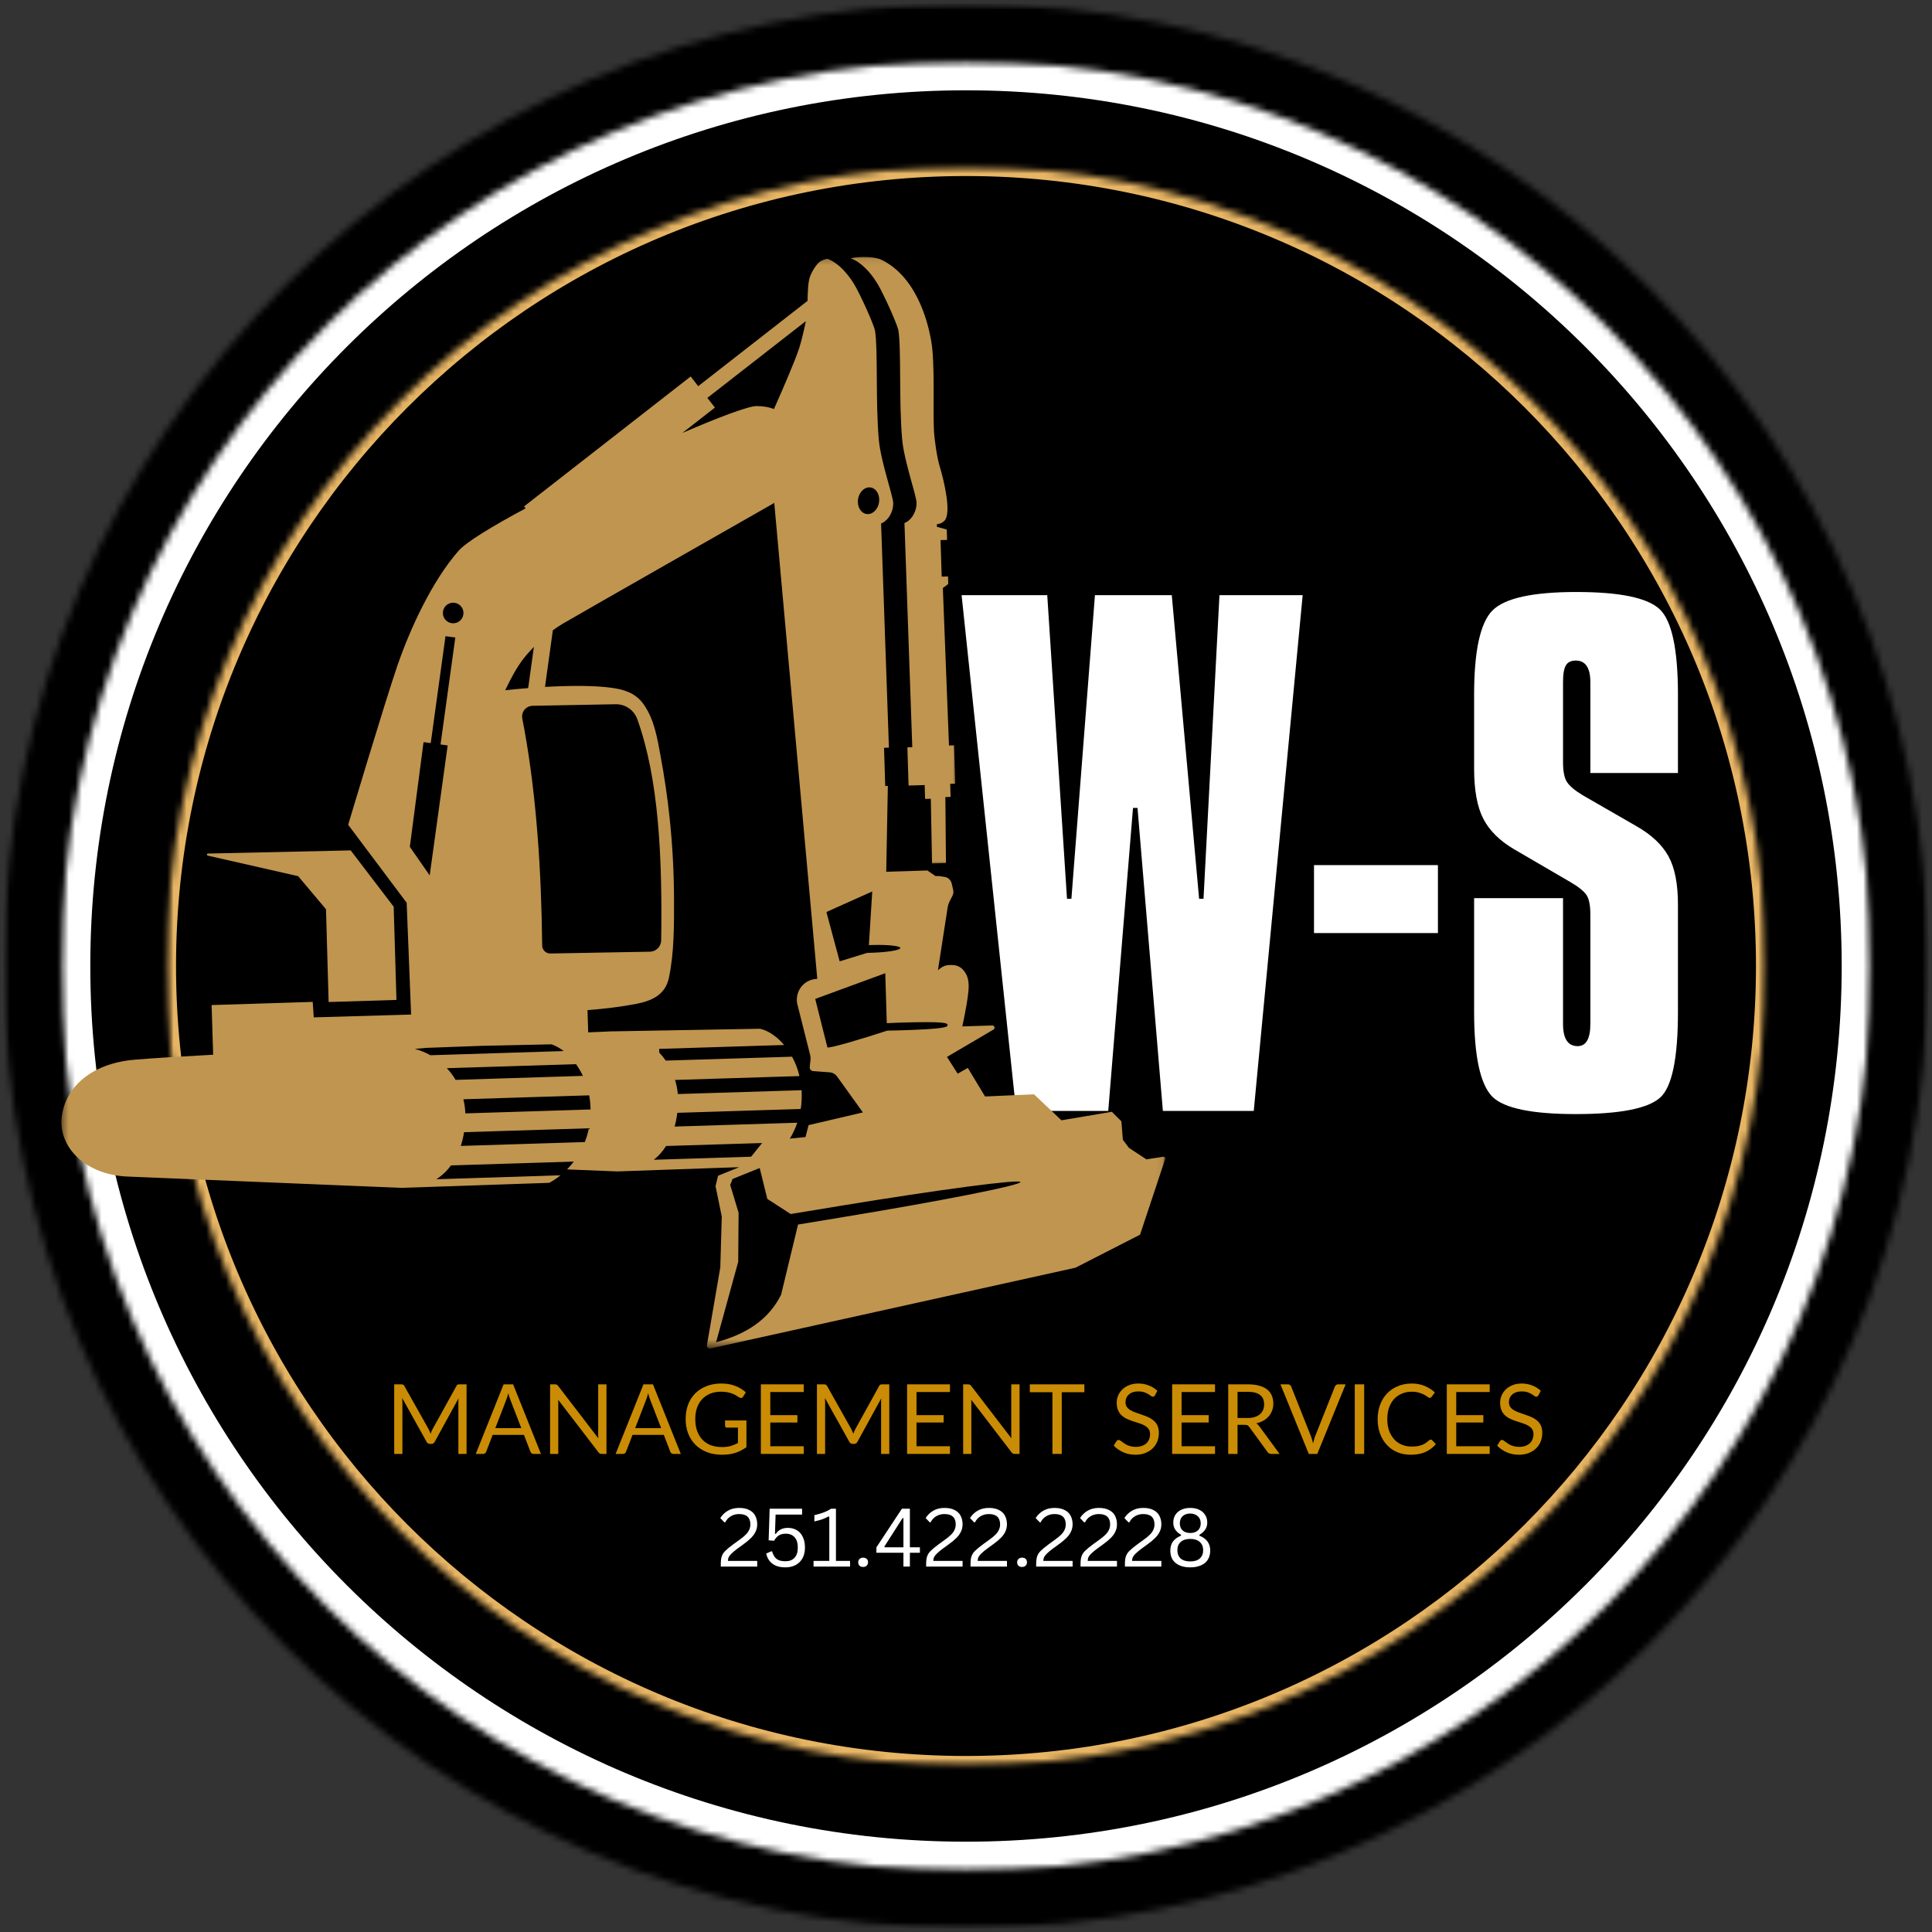
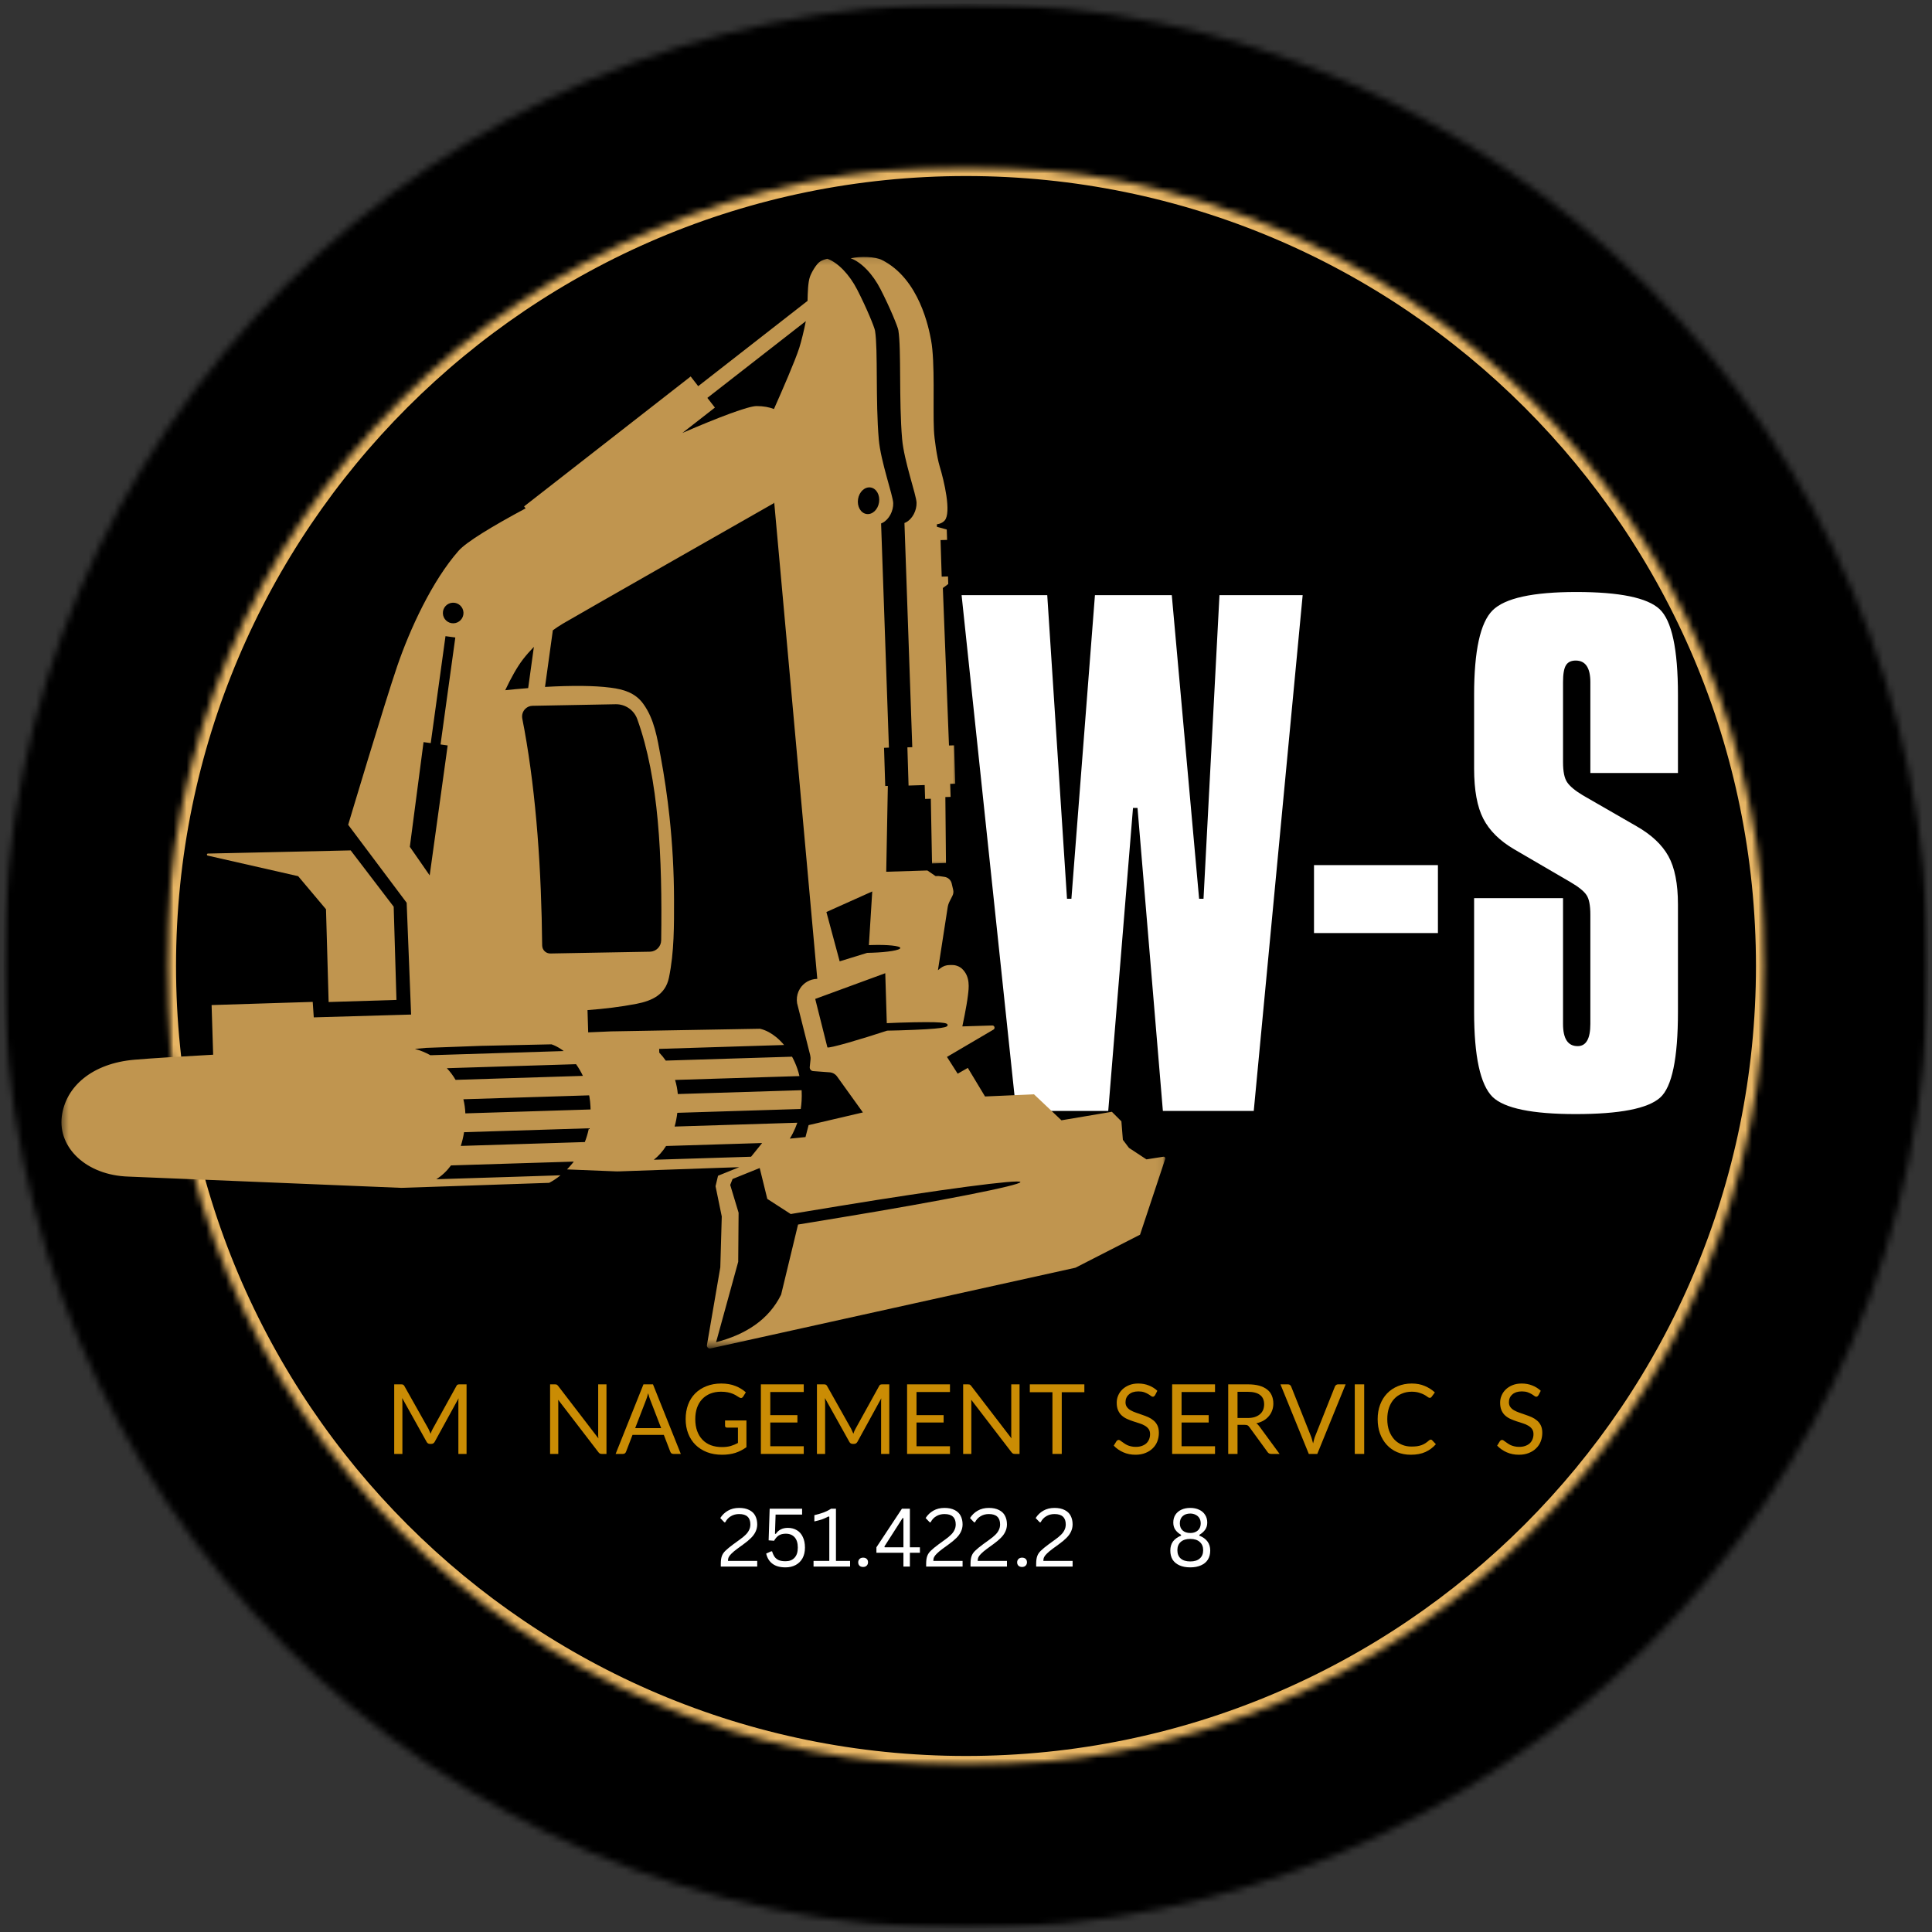
<svg xmlns="http://www.w3.org/2000/svg" xmlns:xlink="http://www.w3.org/1999/xlink" width="295px" height="295px" viewBox="0 0 295 295" version="1.1">
  <rect x="0" y="0" width="295" height="295" fill="#333333" stroke="none" />
  <title>Group 2</title>
  <desc>Created with Sketch.</desc>
  <defs>
    <polygon id="path-1" points="0.539 0.539 294.461 0.539 294.461 294.461 0.539 294.461" />
    <path d="M147.5,0.539 C66.336,0.539 0.539,66.336 0.539,147.5 C0.539,228.664 66.336,294.461 147.5,294.461 C228.664,294.461 294.461,228.664 294.461,147.5 C294.461,66.336 228.664,0.539 147.5,0.539 Z" id="path-3" />
-     <polygon id="path-5" points="0.289 0.289 276.711 0.289 276.711 276.711 0.289 276.711" />
    <path d="M138.5,0.289 C62.168,0.289 0.289,62.168 0.289,138.5 C0.289,214.832 62.168,276.711 138.5,276.711 C214.832,276.711 276.711,214.832 276.711,138.5 C276.711,62.168 214.832,0.289 138.5,0.289 Z" id="path-7" />
    <polygon id="path-9" points="0.379 0.379 244.621 0.379 244.621 244.621 0.379 244.621" />
    <path d="M122.5,0.379 C55.051,0.379 0.379,55.051 0.379,122.5 C0.379,189.945 55.051,244.621 122.5,244.621 C189.945,244.621 244.621,189.945 244.621,122.5 C244.621,55.051 189.945,0.379 122.5,0.379 Z" id="path-11" />
    <polygon id="path-13" points="0 0.086 17 0.086 17 93 0 93" />
    <polygon id="path-15" points="0.379 0.23 168.938 0.23 168.938 166.586 0.379 166.586" />
  </defs>
  <g id="Page-1" stroke="none" stroke-width="1" fill="none" fill-rule="evenodd">
    <g id="Group-2">
      <g id="Clipped">
        <mask id="mask-2" fill="white">
          <use xlink:href="#path-1" />
        </mask>
        <g id="Shape" />
        <g mask="url(#mask-2)">
          <mask id="mask-4" fill="white">
            <use xlink:href="#path-3" />
          </mask>
          <g id="Shape" />
          <polygon id="Shape" fill="#000000" fill-rule="nonzero" mask="url(#mask-4)" points="0.539 0.539 294.461 0.539 294.461 294.461 0.539 294.461" />
        </g>
      </g>
      <g id="Clipped" transform="translate(9, 9)">
        <mask id="mask-6" fill="white">
          <use xlink:href="#path-5" />
        </mask>
        <g id="Shape" />
        <g mask="url(#mask-6)">
          <mask id="mask-8" fill="white">
            <use xlink:href="#path-7" />
          </mask>
          <g id="Shape" />
          <path d="M138.5,0.289 C62.168,0.289 0.289,62.168 0.289,138.5 C0.289,214.832 62.168,276.711 138.5,276.711 C214.832,276.711 276.711,214.832 276.711,138.5 C276.711,62.168 214.832,0.289 138.5,0.289 Z" id="Shape" stroke="#FFFFFF" stroke-width="9" mask="url(#mask-8)" />
        </g>
      </g>
      <g id="Clipped" transform="translate(25, 25)">
        <mask id="mask-10" fill="white">
          <use xlink:href="#path-9" />
        </mask>
        <g id="Shape" />
        <g mask="url(#mask-10)">
          <mask id="mask-12" fill="white">
            <use xlink:href="#path-11" />
          </mask>
          <g id="Shape" />
          <path d="M122.5,0.379 C55.051,0.379 0.379,55.051 0.379,122.5 C0.379,189.945 55.051,244.621 122.5,244.621 C189.945,244.621 244.621,189.945 244.621,122.5 C244.621,55.051 189.945,0.379 122.5,0.379 Z" id="Shape" stroke="#E7B564" stroke-width="3" mask="url(#mask-12)" />
        </g>
      </g>
      <g id="Group" transform="translate(146, 90)" fill="#FFFFFF" fill-rule="nonzero">
        <g transform="translate(0.5, 0.627)" id="Shape">
          <g>
            <polygon points="13.406 0.25 16.422 46.609 17.094 46.609 20.688 0.25 32.422 0.25 36.594 46.609 37.266 46.609 39.703 0.25 52.406 0.25 44.938 79 31.062 79 27.188 32.734 26.5 32.734 22.719 79 8.656 79 0.328 0.25" />
          </g>
        </g>
      </g>
      <g id="Group" transform="translate(200, 131)" fill="#FFFFFF" fill-rule="nonzero">
        <g transform="translate(0.121, 0.627)" id="Shape">
          <g>
            <polygon points="19.438 0.469 19.438 10.844 0.516 10.844 0.516 0.469" />
          </g>
        </g>
      </g>
      <g id="Group" transform="translate(224, 89)" fill="#FFFFFF" fill-rule="nonzero">
        <g transform="translate(0.365, 0.627)" id="Shape">
          <g>
            <path d="M31.844,28.406 L18.469,28.406 L18.469,14.531 C18.469,12.336 17.723,11.234 16.234,11.234 C15.523,11.234 15.023,11.48 14.734,11.969 C14.441,12.449 14.297,13.305 14.297,14.531 L14.297,26.75 C14.297,28.18 14.504,29.199 14.922,29.812 C15.336,30.43 16.129,31.09 17.297,31.797 L25.547,36.547 C27.805,37.84 29.422,39.359 30.391,41.109 C31.359,42.859 31.844,45.32 31.844,48.484 L31.844,64.875 C31.844,71.98 30.938,76.344 29.125,77.969 C27.25,79.648 22.953,80.484 16.234,80.484 C9.578,80.484 5.344,79.609 3.531,77.859 C1.656,75.984 0.719,71.656 0.719,64.875 L0.719,47.516 L14.297,47.516 L14.297,66.719 C14.297,68.98 15.039,70.109 16.531,70.109 C17.82,70.109 18.469,68.98 18.469,66.719 L18.469,50.031 C18.469,48.605 18.27,47.605 17.875,47.031 C17.488,46.449 16.68,45.797 15.453,45.078 L6.828,40.047 C4.629,38.758 3.062,37.203 2.125,35.391 C1.188,33.578 0.719,31.023 0.719,27.719 L0.719,16.469 C0.719,9.75 1.656,5.453 3.531,3.578 C5.406,1.703 9.672,0.766 16.328,0.766 C22.922,0.766 27.156,1.637 29.031,3.375 C30.906,5.125 31.844,9.492 31.844,16.469 L31.844,28.406 Z" />
          </g>
        </g>
      </g>
      <g id="Clipped" transform="translate(129, 39)">
        <mask id="mask-14" fill="white">
          <use xlink:href="#path-13" />
        </mask>
        <g id="Shape" />
        <path d="M15.902,74.832 L16.68,74.809 L16.859,80.664 L16.086,80.688 L16.148,82.68 L15.348,82.703 L15.441,92.777 L13.312,92.844 L13.129,82.961 L12.254,82.988 L12.191,80.871 L9.73,80.949 L9.551,75.113 L10.297,75.09 L9.102,40.859 C9.176,40.832 9.246,40.801 9.316,40.766 C10.332,40.242 10.988,38.934 10.949,37.754 C10.914,36.57 9.039,31.387 8.746,28.031 C8.238,22.176 8.641,14.297 8.172,11.426 C8.074,10.863 6.91,8.008 5.445,5.152 C4.262,2.836 2.508,1.016 0.895,0.441 C2.414,0.09 4.629,0.184 5.641,0.688 C11.406,3.559 12.84,11.207 13.164,12.926 C13.797,16.301 13.438,23.234 13.602,26.664 C13.664,28.051 14.066,30.832 14.469,32.164 C15.145,34.383 16.309,39.285 15.234,40.488 C14.77,41.004 14.051,41.051 14.051,41.051 L14.062,41.441 L15.562,41.852 L15.613,43.438 L14.613,43.469 L14.789,49.047 L15.754,49.02 L15.789,50.172 L14.965,50.785 L15.902,74.832" id="Shape" fill="#C0954F" fill-rule="nonzero" mask="url(#mask-14)" />
      </g>
      <g id="Clipped" transform="translate(9, 39)">
        <mask id="mask-16" fill="white">
          <use xlink:href="#path-15" />
        </mask>
        <g id="Shape" />
        <path d="M119.488,146.883 L112.855,147.977 L110.27,158.68 C108.371,162.527 104.871,164.758 100.34,165.949 L103.719,153.664 L103.777,146.172 L102.496,141.93 L102.855,141.023 L107,139.348 L108.16,144.062 L111.734,146.371 L119.199,145.141 C134.367,142.645 146.73,141.012 146.809,141.488 C146.891,141.973 134.652,144.387 119.488,146.883 Z M90.832,138.086 C91.574,137.5 92.195,136.793 92.703,135.984 L107.371,135.531 L105.684,137.621 L104.371,137.664 L90.832,138.086 Z M84.676,118.477 L84.414,118.48 L84.164,118.488 C84.164,118.488 84.074,118.488 83.91,118.5 L83.48,118.516 L83.48,118.52 C82.902,118.543 81.988,118.582 80.812,118.633 L80.707,115.234 C83.207,115.047 85.699,114.754 88.164,114.281 C90.574,113.812 92.602,112.875 93.141,110.285 C93.957,106.367 93.926,102.258 93.918,98.277 C93.906,94.094 93.676,89.914 93.23,85.75 C92.898,82.652 92.445,79.562 91.875,76.5 C91.359,73.719 90.918,70.789 89.207,68.449 C87.984,66.773 86.219,66.258 84.25,66.004 C82.844,65.82 81.418,65.758 80.004,65.738 C78.074,65.715 76.145,65.777 74.219,65.887 L75.414,57.242 C75.91,56.879 76.418,56.539 76.938,56.23 C79.387,54.785 109.168,37.828 109.168,37.828 C109.168,37.828 109.184,37.785 109.215,37.703 L115.793,110.465 L115.746,110.465 C114.676,110.5 113.695,111.062 113.137,111.973 C112.812,112.508 112.648,113.121 112.668,113.742 C112.672,113.887 112.688,114.035 112.711,114.184 L114.699,122.074 C114.762,122.32 114.785,122.582 114.754,122.836 L114.641,123.922 C114.609,124.242 114.84,124.52 115.156,124.547 L117.676,124.734 C118.129,124.766 118.543,125 118.812,125.367 L122.758,130.859 L114.465,132.797 L113.992,134.621 L111.598,134.859 C111.762,134.598 111.914,134.324 112.059,134.043 C112.316,133.535 112.551,132.996 112.746,132.43 L94.008,133.016 C94.195,132.348 94.332,131.645 94.418,130.918 L113.266,130.332 C113.328,129.922 113.375,129.504 113.398,129.078 C113.426,128.59 113.43,128.09 113.406,127.574 C113.406,127.535 113.402,127.504 113.398,127.465 L94.496,128.051 C94.43,127.309 94.289,126.594 94.078,125.898 L113.066,125.309 C112.98,124.914 112.871,124.539 112.742,124.168 C112.516,123.52 112.246,122.91 111.938,122.348 L92.656,122.945 C92.359,122.52 92.031,122.109 91.668,121.734 L91.648,121.156 L110.723,120.562 C110.336,120.102 109.922,119.691 109.496,119.344 C109.121,119.039 108.734,118.781 108.344,118.574 C107.91,118.344 107.473,118.176 107.039,118.082 L84.676,118.477 Z M72.18,130.688 L62.055,131.004 C62.027,130.266 61.926,129.547 61.754,128.848 L80.957,128.25 C80.973,128.328 80.992,128.406 81.004,128.484 C81.082,128.953 81.137,129.438 81.16,129.93 C81.172,130.09 81.176,130.246 81.176,130.406 L72.18,130.688 Z M80.875,133.477 C80.727,134.145 80.535,134.781 80.297,135.383 L74.75,135.555 L61.359,135.973 C61.574,135.305 61.742,134.605 61.859,133.875 L80.914,133.281 C80.906,133.352 80.887,133.414 80.875,133.477 Z M59.23,124.105 L78.957,123.492 C78.973,123.516 78.988,123.535 79.004,123.559 C79.375,124.086 79.711,124.66 80.004,125.277 L60.562,125.887 C60.188,125.242 59.742,124.648 59.23,124.105 Z M56.719,122.125 C55.992,121.715 55.199,121.391 54.352,121.156 L56.043,121.004 L64.395,120.695 L64.551,120.691 L75.199,120.461 L75.211,120.461 C75.68,120.617 76.148,120.855 76.605,121.16 C76.766,121.258 76.922,121.371 77.074,121.488 L56.719,122.125 Z M53.578,90.301 L55.672,74.316 L56.77,74.465 L59.023,58.137 L60.523,58.34 L58.266,74.672 L59.355,74.824 L56.609,94.668 L53.578,90.301 Z M60.148,53.027 C61.016,53 61.742,53.684 61.77,54.551 C61.793,55.422 61.113,56.145 60.242,56.172 C59.379,56.199 58.648,55.52 58.625,54.648 C58.594,53.781 59.277,53.055 60.148,53.027 Z M73.828,68.742 L85.008,68.531 C86.473,68.508 87.801,69.41 88.301,70.793 C91.594,79.895 92.141,91.863 91.957,104.582 C91.945,105.527 91.188,106.297 90.242,106.316 L82.797,106.449 L75.051,106.59 C74.355,106.605 73.793,106.055 73.785,105.363 C73.668,93.977 72.91,82.566 71.07,72.41 C71.016,72.113 70.957,71.812 70.898,71.516 C70.848,71.254 70.801,70.984 70.75,70.723 C70.641,70.152 70.832,69.598 71.215,69.23 C71.492,68.953 71.879,68.777 72.312,68.77 L73.828,68.742 Z M70.871,61.656 C71.336,61.055 71.898,60.41 72.52,59.77 L71.648,66.066 C71.516,66.078 71.383,66.094 71.25,66.102 C70.215,66.184 69.176,66.277 68.141,66.391 C69.02,64.535 69.949,62.848 70.871,61.656 Z M95.184,27.113 C95.188,27.113 95.188,27.109 95.191,27.109 L100.16,23.234 L99.008,21.754 L114.043,10.035 C113.781,11.402 113.352,13.137 113.047,14.102 C112.398,16.121 110.414,20.672 109.176,23.453 C108.453,23.172 107.578,23.004 106.523,23.004 C105.27,23.004 100.84,24.668 95.191,27.109 L95.184,27.113 Z M126.172,109.602 L126.406,117.23 C127.094,117.199 127.727,117.176 128.293,117.152 C135.215,116.938 135.684,117.191 135.691,117.512 C135.703,117.84 135.25,118.117 128.328,118.328 C127.77,118.344 127.145,118.359 126.465,118.371 C125.551,118.664 124.527,118.988 123.469,119.324 C122.426,119.648 121.406,119.949 120.508,120.211 C118.699,120.723 117.379,121.047 117.332,120.914 L117.332,120.91 L115.477,113.527 L126.172,109.602 Z M124.184,97.117 L123.672,105.312 L124.145,105.297 C126.52,105.223 128.457,105.426 128.469,105.75 C128.477,106.078 126.555,106.395 124.18,106.473 L123.406,106.496 L119.211,107.789 L117.184,100.258 L124.184,97.117 Z M122.016,37.207 C122.195,36.09 123.051,35.297 123.938,35.434 C124.82,35.57 125.395,36.59 125.223,37.703 C125.051,38.824 124.188,39.621 123.305,39.484 C122.418,39.344 121.844,38.324 122.016,37.207 Z M168.641,137.621 L166.051,138.027 L163.383,136.27 L162.453,135.039 L162.227,132.219 L160.773,130.762 L153.074,132.059 L148.883,128.094 L141.406,128.422 L138.777,124.059 L137.23,124.945 L135.594,122.383 L142.695,118.211 C142.988,118.031 142.863,117.57 142.512,117.582 L137.941,117.723 C137.941,117.723 138.594,114.707 138.797,112.977 C138.926,111.871 139.199,110.133 137.871,108.898 C137.457,108.543 136.926,108.348 136.383,108.352 L135.977,108.355 C135.48,108.355 135.008,108.523 134.617,108.824 L134.215,109.141 L135.695,99.582 C135.742,99.25 135.848,98.93 136,98.629 L136.434,97.77 C136.574,97.492 136.613,97.176 136.543,96.871 L136.316,95.902 C136.195,95.371 135.758,94.969 135.215,94.891 L134.328,94.762 L133.855,94.773 L132.602,93.914 L126.32,94.109 L126.566,81.004 L126.168,81.016 L125.984,75.184 L126.73,75.156 L125.535,40.926 C125.609,40.902 125.68,40.871 125.754,40.832 C126.766,40.312 127.422,39.004 127.387,37.82 C127.348,36.641 125.477,31.457 125.184,28.102 C124.672,22.246 125.078,14.367 124.609,11.496 C124.508,10.93 123.348,8.074 121.883,5.219 C120.695,2.906 118.941,1.086 117.328,0.512 C116.883,0.613 116.496,0.754 116.219,0.938 C115.633,1.316 114.902,2.602 114.672,3.262 C114.371,4.117 114.336,5.609 114.305,6.941 L97.609,19.965 L96.461,18.484 L71.023,38.324 L71.258,38.625 C71.258,38.625 71.258,38.625 71.254,38.625 C66.145,41.359 62.199,43.762 61.027,45.094 C56.965,49.711 53.59,57.066 51.66,62.691 C49.73,68.32 44.164,86.938 44.164,86.938 L53.094,98.844 L53.773,115.914 L38.91,116.344 L38.75,113.98 L23.309,114.465 L23.547,122.047 C18.695,122.309 14.324,122.574 11.543,122.809 C5.086,123.352 1.004,126.902 0.434,131.488 C-0.152,136.207 4.141,140.453 10.617,140.656 L52.27,142.375 C52.527,142.383 67.699,141.852 67.699,141.852 L74.859,141.609 C75.438,141.305 76.02,140.922 76.586,140.457 L69.855,140.676 L57.621,141.059 C58.504,140.5 59.25,139.785 59.863,138.949 L61.574,138.895 L78.609,138.367 C78.562,138.426 78.52,138.48 78.477,138.543 C78.324,138.73 78.172,138.91 78.02,139.082 C77.879,139.246 77.73,139.402 77.582,139.559 L84.875,139.852 C84.988,139.855 85.105,139.855 85.219,139.863 C85.359,139.855 85.5,139.859 85.641,139.855 L100.109,139.344 L103.875,139.219 L100.637,140.527 L100.258,142.125 L101.207,146.746 L100.984,154.52 L98.945,166.379 C98.891,166.695 99.18,166.969 99.492,166.898 L155.211,154.57 L165.074,149.527 L168.922,137.953 C168.984,137.773 168.832,137.59 168.641,137.621 Z" id="Shape" fill="#C0954F" fill-rule="nonzero" mask="url(#mask-16)" />
      </g>
      <path d="M60.535,152.68 L50.18,153 L49.777,138.836 L45.527,133.785 L31.727,130.645 C31.547,130.617 31.551,130.348 31.738,130.332 L53.547,129.848 L60.113,138.449 L60.535,152.68" id="Shape" fill="#C0954F" fill-rule="nonzero" />
      <g id="Group" transform="translate(59, 211)" fill="#CA8C04" fill-rule="nonzero">
        <g transform="translate(0.834, 0.002)" id="Shape">
          <g>
            <path d="M11.406,0.375 L11.406,11 L10.156,11 L10.156,3.188 C10.156,3.086 10.156,2.977 10.156,2.859 C10.164,2.746 10.176,2.625 10.188,2.5 L6.547,9.141 C6.43,9.359 6.254,9.469 6.016,9.469 L5.812,9.469 C5.582,9.469 5.41,9.359 5.297,9.141 L1.578,2.469 C1.598,2.73 1.609,2.969 1.609,3.188 L1.609,11 L0.359,11 L0.359,0.375 L1.422,0.375 C1.547,0.375 1.641,0.391 1.703,0.422 C1.773,0.445 1.844,0.512 1.906,0.625 L5.578,7.156 C5.641,7.281 5.695,7.406 5.75,7.531 C5.812,7.656 5.867,7.789 5.922,7.922 C5.961,7.789 6.008,7.656 6.062,7.531 C6.125,7.398 6.188,7.273 6.25,7.156 L9.859,0.625 C9.91,0.512 9.973,0.445 10.047,0.422 C10.117,0.391 10.219,0.375 10.344,0.375 L11.406,0.375 Z" />
          </g>
        </g>
      </g>
      <g id="Group" transform="translate(72, 211)" fill="#CA8C04" fill-rule="nonzero">
        <g transform="translate(0.599, 0.002)" id="Shape">
          <g>
-             <path d="M7,7.062 L5.328,2.734 C5.273,2.609 5.223,2.465 5.172,2.297 C5.117,2.121 5.066,1.934 5.016,1.734 C4.91,2.141 4.805,2.477 4.703,2.734 L3.031,7.062 L7,7.062 Z M10,11 L8.875,11 C8.75,11 8.645,10.969 8.562,10.906 C8.488,10.844 8.43,10.762 8.391,10.656 L7.406,8.094 L2.625,8.094 L1.641,10.656 C1.609,10.75 1.551,10.836 1.469,10.906 C1.383,10.969 1.281,11 1.156,11 L0.047,11 L4.297,0.375 L5.75,0.375 L10,11 Z" />
-           </g>
+             </g>
        </g>
      </g>
      <g id="Group" transform="translate(83, 211)" fill="#CA8C04" fill-rule="nonzero">
        <g transform="translate(0.635, 0.002)" id="Shape">
          <g>
            <path d="M8.969,0.375 L8.969,11 L8.25,11 C8.133,11 8.035,10.98 7.953,10.938 C7.879,10.898 7.805,10.828 7.734,10.734 L1.594,2.734 C1.602,2.859 1.609,2.984 1.609,3.109 C1.609,3.227 1.609,3.336 1.609,3.438 L1.609,11 L0.359,11 L0.359,0.375 L1.094,0.375 C1.156,0.375 1.207,0.383 1.25,0.391 C1.301,0.391 1.344,0.402 1.375,0.422 C1.414,0.445 1.453,0.469 1.484,0.5 C1.516,0.531 1.551,0.574 1.594,0.625 L7.734,8.625 C7.723,8.492 7.711,8.367 7.703,8.25 C7.703,8.125 7.703,8.012 7.703,7.906 L7.703,0.375 L8.969,0.375 Z" />
          </g>
        </g>
      </g>
      <g id="Group" transform="translate(93, 211)" fill="#CA8C04" fill-rule="nonzero">
        <g transform="translate(0.954, 0.002)" id="Shape">
          <g>
            <path d="M7,7.062 L5.328,2.734 C5.273,2.609 5.223,2.465 5.172,2.297 C5.117,2.121 5.066,1.934 5.016,1.734 C4.91,2.141 4.805,2.477 4.703,2.734 L3.031,7.062 L7,7.062 Z M10,11 L8.875,11 C8.75,11 8.645,10.969 8.562,10.906 C8.488,10.844 8.43,10.762 8.391,10.656 L7.406,8.094 L2.625,8.094 L1.641,10.656 C1.609,10.75 1.551,10.836 1.469,10.906 C1.383,10.969 1.281,11 1.156,11 L0.047,11 L4.297,0.375 L5.75,0.375 L10,11 Z" />
          </g>
        </g>
      </g>
      <g id="Group" transform="translate(103, 211)" fill="#CA8C04" fill-rule="nonzero">
        <g transform="translate(0.99, 0.002)" id="Shape">
          <g>
            <path d="M9.984,5.891 L9.984,9.969 C9.453,10.355 8.883,10.648 8.281,10.844 C7.676,11.031 7.008,11.125 6.281,11.125 C5.426,11.125 4.656,10.996 3.969,10.734 C3.281,10.465 2.691,10.09 2.203,9.609 C1.723,9.133 1.352,8.559 1.094,7.891 C0.832,7.227 0.703,6.492 0.703,5.688 C0.703,4.875 0.828,4.137 1.078,3.469 C1.328,2.805 1.688,2.234 2.156,1.766 C2.633,1.289 3.207,0.918 3.875,0.656 C4.551,0.387 5.301,0.25 6.125,0.25 C6.551,0.25 6.941,0.281 7.297,0.344 C7.66,0.406 7.992,0.5 8.297,0.625 C8.609,0.742 8.895,0.883 9.156,1.047 C9.414,1.203 9.66,1.387 9.891,1.594 L9.484,2.25 C9.422,2.355 9.336,2.422 9.234,2.453 C9.129,2.477 9.016,2.449 8.891,2.375 C8.773,2.305 8.641,2.219 8.484,2.125 C8.336,2.023 8.148,1.922 7.922,1.828 C7.703,1.734 7.441,1.656 7.141,1.594 C6.848,1.531 6.5,1.5 6.094,1.5 C5.488,1.5 4.941,1.602 4.453,1.797 C3.973,1.996 3.562,2.277 3.219,2.641 C2.883,2.996 2.625,3.434 2.438,3.953 C2.258,4.477 2.172,5.055 2.172,5.688 C2.172,6.355 2.266,6.953 2.453,7.484 C2.641,8.008 2.91,8.453 3.266,8.828 C3.617,9.195 4.047,9.477 4.547,9.672 C5.055,9.859 5.625,9.953 6.25,9.953 C6.738,9.953 7.176,9.902 7.562,9.797 C7.945,9.684 8.32,9.527 8.688,9.328 L8.688,6.984 L7.031,6.984 C6.938,6.984 6.859,6.961 6.797,6.906 C6.742,6.855 6.719,6.789 6.719,6.703 L6.719,5.891 L9.984,5.891 Z" />
          </g>
        </g>
      </g>
      <g id="Group" transform="translate(115, 211)" fill="#CA8C04" fill-rule="nonzero">
        <g transform="translate(0.82, 0.002)" id="Shape">
          <g>
            <polygon points="6.906 9.828 6.906 11 0.359 11 0.359 0.375 6.906 0.375 6.906 1.547 1.797 1.547 1.797 5.078 5.938 5.078 5.938 6.203 1.797 6.203 1.797 9.828" />
          </g>
        </g>
      </g>
      <g id="Group" transform="translate(124, 211)" fill="#CA8C04" fill-rule="nonzero">
        <g transform="translate(0.381, 0.002)" id="Shape">
          <g>
            <path d="M11.406,0.375 L11.406,11 L10.156,11 L10.156,3.188 C10.156,3.086 10.156,2.977 10.156,2.859 C10.164,2.746 10.176,2.625 10.188,2.5 L6.547,9.141 C6.43,9.359 6.254,9.469 6.016,9.469 L5.812,9.469 C5.582,9.469 5.41,9.359 5.297,9.141 L1.578,2.469 C1.598,2.73 1.609,2.969 1.609,3.188 L1.609,11 L0.359,11 L0.359,0.375 L1.422,0.375 C1.547,0.375 1.641,0.391 1.703,0.422 C1.773,0.445 1.844,0.512 1.906,0.625 L5.578,7.156 C5.641,7.281 5.695,7.406 5.75,7.531 C5.812,7.656 5.867,7.789 5.922,7.922 C5.961,7.789 6.008,7.656 6.062,7.531 C6.125,7.398 6.188,7.273 6.25,7.156 L9.859,0.625 C9.91,0.512 9.973,0.445 10.047,0.422 C10.117,0.391 10.219,0.375 10.344,0.375 L11.406,0.375 Z" />
          </g>
        </g>
      </g>
      <g id="Group" transform="translate(138, 211)" fill="#CA8C04" fill-rule="nonzero">
        <g transform="translate(0.146, 0.002)" id="Shape">
          <g>
            <polygon points="6.906 9.828 6.906 11 0.359 11 0.359 0.375 6.906 0.375 6.906 1.547 1.797 1.547 1.797 5.078 5.938 5.078 5.938 6.203 1.797 6.203 1.797 9.828" />
          </g>
        </g>
      </g>
      <g id="Group" transform="translate(146, 211)" fill="#CA8C04" fill-rule="nonzero">
        <g transform="translate(0.707, 0.002)" id="Shape">
          <g>
            <path d="M8.969,0.375 L8.969,11 L8.25,11 C8.133,11 8.035,10.98 7.953,10.938 C7.879,10.898 7.805,10.828 7.734,10.734 L1.594,2.734 C1.602,2.859 1.609,2.984 1.609,3.109 C1.609,3.227 1.609,3.336 1.609,3.438 L1.609,11 L0.359,11 L0.359,0.375 L1.094,0.375 C1.156,0.375 1.207,0.383 1.25,0.391 C1.301,0.391 1.344,0.402 1.375,0.422 C1.414,0.445 1.453,0.469 1.484,0.5 C1.516,0.531 1.551,0.574 1.594,0.625 L7.734,8.625 C7.723,8.492 7.711,8.367 7.703,8.25 C7.703,8.125 7.703,8.012 7.703,7.906 L7.703,0.375 L8.969,0.375 Z" />
          </g>
        </g>
      </g>
      <g id="Group" transform="translate(157, 211)" fill="#CA8C04" fill-rule="nonzero">
        <g transform="translate(0.026, 0.002)" id="Shape">
          <g>
            <polygon points="8.547 1.578 5.094 1.578 5.094 11 3.672 11 3.672 1.578 0.219 1.578 0.219 0.375 8.547 0.375" />
          </g>
        </g>
      </g>
      <g id="Group" transform="translate(169, 211)" fill="#CA8C04" fill-rule="nonzero">
        <g transform="translate(0.575, 0.002)" id="Shape">
          <g>
            <path d="M6.797,2.031 C6.742,2.105 6.691,2.164 6.641,2.203 C6.586,2.246 6.523,2.266 6.453,2.266 C6.367,2.266 6.27,2.227 6.156,2.141 C6.039,2.047 5.898,1.953 5.734,1.859 C5.566,1.758 5.363,1.664 5.125,1.578 C4.883,1.496 4.594,1.453 4.25,1.453 C3.926,1.453 3.641,1.496 3.391,1.578 C3.148,1.664 2.945,1.781 2.781,1.938 C2.613,2.086 2.488,2.258 2.406,2.453 C2.32,2.652 2.281,2.871 2.281,3.109 C2.281,3.402 2.352,3.648 2.5,3.844 C2.645,4.043 2.836,4.211 3.078,4.344 C3.316,4.48 3.586,4.602 3.891,4.703 C4.203,4.809 4.516,4.918 4.828,5.031 C5.148,5.137 5.461,5.258 5.766,5.391 C6.066,5.527 6.336,5.699 6.578,5.906 C6.816,6.105 7.008,6.355 7.156,6.656 C7.301,6.961 7.375,7.336 7.375,7.781 C7.375,8.242 7.297,8.672 7.141,9.078 C6.984,9.484 6.75,9.84 6.438,10.141 C6.133,10.445 5.758,10.684 5.312,10.859 C4.875,11.035 4.375,11.125 3.812,11.125 C3.125,11.125 2.5,11 1.938,10.75 C1.375,10.5 0.891,10.164 0.484,9.734 L0.906,9.047 C0.945,8.996 0.992,8.953 1.047,8.922 C1.109,8.883 1.172,8.859 1.234,8.859 C1.297,8.859 1.367,8.887 1.453,8.938 C1.535,8.992 1.629,9.059 1.734,9.141 C1.836,9.215 1.957,9.297 2.094,9.391 C2.227,9.484 2.379,9.574 2.547,9.656 C2.711,9.73 2.906,9.793 3.125,9.844 C3.344,9.898 3.586,9.922 3.859,9.922 C4.203,9.922 4.504,9.875 4.766,9.781 C5.035,9.688 5.266,9.559 5.453,9.391 C5.641,9.215 5.781,9.012 5.875,8.781 C5.977,8.543 6.031,8.277 6.031,7.984 C6.031,7.664 5.957,7.402 5.812,7.203 C5.664,6.996 5.473,6.824 5.234,6.688 C4.992,6.543 4.719,6.422 4.406,6.328 C4.102,6.234 3.797,6.137 3.484,6.031 C3.172,5.93 2.859,5.809 2.547,5.672 C2.242,5.539 1.973,5.367 1.734,5.156 C1.492,4.949 1.301,4.684 1.156,4.359 C1.008,4.039 0.938,3.641 0.938,3.172 C0.938,2.797 1.008,2.438 1.156,2.094 C1.301,1.742 1.516,1.43 1.797,1.156 C2.078,0.887 2.422,0.668 2.828,0.5 C3.234,0.336 3.703,0.25 4.234,0.25 C4.828,0.25 5.363,0.352 5.844,0.547 C6.332,0.734 6.766,1.008 7.141,1.359 L6.797,2.031 Z" />
          </g>
        </g>
      </g>
      <g id="Group" transform="translate(178, 211)" fill="#CA8C04" fill-rule="nonzero">
        <g transform="translate(0.618, 0.002)" id="Shape">
          <g>
            <polygon points="6.906 9.828 6.906 11 0.359 11 0.359 0.375 6.906 0.375 6.906 1.547 1.797 1.547 1.797 5.078 5.938 5.078 5.938 6.203 1.797 6.203 1.797 9.828" />
          </g>
        </g>
      </g>
      <g id="Group" transform="translate(187, 211)" fill="#CA8C04" fill-rule="nonzero">
        <g transform="translate(0.179, 0.002)" id="Shape">
          <g>
            <path d="M3.297,5.516 C3.711,5.516 4.078,5.469 4.391,5.375 C4.711,5.273 4.984,5.125 5.203,4.938 C5.422,4.75 5.582,4.531 5.688,4.281 C5.789,4.023 5.844,3.734 5.844,3.422 C5.844,2.789 5.633,2.312 5.219,2 C4.812,1.68 4.191,1.516 3.359,1.516 L1.781,1.516 L1.781,5.516 L3.297,5.516 Z M8.203,11 L6.938,11 C6.676,11 6.484,10.902 6.359,10.703 L3.594,6.906 C3.508,6.781 3.422,6.695 3.328,6.641 C3.234,6.59 3.082,6.562 2.875,6.562 L1.781,6.562 L1.781,11 L0.359,11 L0.359,0.375 L3.359,0.375 C4.035,0.375 4.613,0.445 5.094,0.578 C5.582,0.715 5.988,0.914 6.312,1.172 C6.633,1.422 6.867,1.73 7.016,2.094 C7.172,2.461 7.25,2.867 7.25,3.312 C7.25,3.688 7.188,4.043 7.062,4.375 C6.945,4.699 6.773,4.992 6.547,5.25 C6.328,5.512 6.055,5.734 5.734,5.922 C5.41,6.102 5.047,6.234 4.641,6.328 C4.816,6.434 4.973,6.586 5.109,6.781 L8.203,11 Z" />
          </g>
        </g>
      </g>
      <g id="Group" transform="translate(195, 211)" fill="#CA8C04" fill-rule="nonzero">
        <g transform="translate(0.467, 0.002)" id="Shape">
          <g>
            <path d="M10,0.375 L5.672,11 L4.375,11 L0.047,0.375 L1.188,0.375 C1.32,0.375 1.426,0.406 1.5,0.469 C1.582,0.531 1.645,0.617 1.688,0.719 L4.672,8.219 C4.742,8.387 4.805,8.57 4.859,8.766 C4.922,8.965 4.977,9.172 5.031,9.391 C5.082,9.172 5.133,8.965 5.188,8.766 C5.238,8.57 5.301,8.387 5.375,8.219 L8.359,0.719 C8.391,0.637 8.445,0.559 8.531,0.484 C8.613,0.414 8.719,0.375 8.844,0.375 L10,0.375 Z" />
          </g>
        </g>
      </g>
      <g id="Group" transform="translate(206, 211)" fill="#CA8C04" fill-rule="nonzero">
        <g transform="translate(0.503, 0.002)" id="Shape">
          <g>
            <polygon points="1.797 11 0.359 11 0.359 0.375 1.797 0.375" />
          </g>
        </g>
      </g>
      <g id="Group" transform="translate(209, 211)" fill="#CA8C04" fill-rule="nonzero">
        <g transform="translate(0.654, 0.002)" id="Shape">
          <g>
            <path d="M8.812,8.812 C8.895,8.812 8.961,8.844 9.016,8.906 L9.594,9.516 C9.156,10.016 8.625,10.414 8,10.703 C7.383,10.984 6.641,11.125 5.766,11.125 C5.004,11.125 4.312,10.996 3.688,10.734 C3.062,10.465 2.531,10.09 2.094,9.609 C1.656,9.133 1.312,8.559 1.062,7.891 C0.82,7.227 0.703,6.492 0.703,5.688 C0.703,4.887 0.828,4.152 1.078,3.484 C1.328,2.82 1.68,2.246 2.141,1.766 C2.598,1.289 3.145,0.918 3.781,0.656 C4.426,0.387 5.133,0.25 5.906,0.25 C6.656,0.25 7.316,0.375 7.891,0.625 C8.473,0.867 8.988,1.195 9.438,1.609 L8.953,2.266 C8.922,2.32 8.879,2.359 8.828,2.391 C8.785,2.422 8.727,2.438 8.656,2.438 C8.562,2.438 8.453,2.391 8.328,2.297 C8.203,2.195 8.035,2.086 7.828,1.969 C7.617,1.855 7.359,1.75 7.047,1.656 C6.734,1.555 6.348,1.5 5.891,1.5 C5.348,1.5 4.848,1.602 4.391,1.797 C3.93,1.984 3.535,2.262 3.203,2.625 C2.879,2.98 2.625,3.418 2.438,3.938 C2.258,4.461 2.172,5.043 2.172,5.688 C2.172,6.355 2.266,6.949 2.453,7.469 C2.648,7.98 2.91,8.418 3.234,8.781 C3.566,9.137 3.957,9.406 4.406,9.594 C4.852,9.781 5.332,9.875 5.844,9.875 C6.164,9.875 6.453,9.859 6.703,9.828 C6.961,9.789 7.195,9.73 7.406,9.656 C7.625,9.574 7.82,9.477 8,9.359 C8.188,9.234 8.375,9.09 8.562,8.922 C8.645,8.852 8.727,8.812 8.812,8.812 Z" />
          </g>
        </g>
      </g>
      <g id="Group" transform="translate(220, 211)" fill="#CA8C04" fill-rule="nonzero">
        <g transform="translate(0.557, 0.002)" id="Shape">
          <g>
-             <polygon points="6.906 9.828 6.906 11 0.359 11 0.359 0.375 6.906 0.375 6.906 1.547 1.797 1.547 1.797 5.078 5.938 5.078 5.938 6.203 1.797 6.203 1.797 9.828" />
-           </g>
+             </g>
        </g>
      </g>
      <g id="Group" transform="translate(228, 211)" fill="#CA8C04" fill-rule="nonzero">
        <g transform="translate(0.119, 0.002)" id="Shape">
          <g>
            <path d="M6.797,2.031 C6.742,2.105 6.691,2.164 6.641,2.203 C6.586,2.246 6.523,2.266 6.453,2.266 C6.367,2.266 6.27,2.227 6.156,2.141 C6.039,2.047 5.898,1.953 5.734,1.859 C5.566,1.758 5.363,1.664 5.125,1.578 C4.883,1.496 4.594,1.453 4.25,1.453 C3.926,1.453 3.641,1.496 3.391,1.578 C3.148,1.664 2.945,1.781 2.781,1.938 C2.613,2.086 2.488,2.258 2.406,2.453 C2.32,2.652 2.281,2.871 2.281,3.109 C2.281,3.402 2.352,3.648 2.5,3.844 C2.645,4.043 2.836,4.211 3.078,4.344 C3.316,4.48 3.586,4.602 3.891,4.703 C4.203,4.809 4.516,4.918 4.828,5.031 C5.148,5.137 5.461,5.258 5.766,5.391 C6.066,5.527 6.336,5.699 6.578,5.906 C6.816,6.105 7.008,6.355 7.156,6.656 C7.301,6.961 7.375,7.336 7.375,7.781 C7.375,8.242 7.297,8.672 7.141,9.078 C6.984,9.484 6.75,9.84 6.438,10.141 C6.133,10.445 5.758,10.684 5.312,10.859 C4.875,11.035 4.375,11.125 3.812,11.125 C3.125,11.125 2.5,11 1.938,10.75 C1.375,10.5 0.891,10.164 0.484,9.734 L0.906,9.047 C0.945,8.996 0.992,8.953 1.047,8.922 C1.109,8.883 1.172,8.859 1.234,8.859 C1.297,8.859 1.367,8.887 1.453,8.938 C1.535,8.992 1.629,9.059 1.734,9.141 C1.836,9.215 1.957,9.297 2.094,9.391 C2.227,9.484 2.379,9.574 2.547,9.656 C2.711,9.73 2.906,9.793 3.125,9.844 C3.344,9.898 3.586,9.922 3.859,9.922 C4.203,9.922 4.504,9.875 4.766,9.781 C5.035,9.688 5.266,9.559 5.453,9.391 C5.641,9.215 5.781,9.012 5.875,8.781 C5.977,8.543 6.031,8.277 6.031,7.984 C6.031,7.664 5.957,7.402 5.812,7.203 C5.664,6.996 5.473,6.824 5.234,6.688 C4.992,6.543 4.719,6.422 4.406,6.328 C4.102,6.234 3.797,6.137 3.484,6.031 C3.172,5.93 2.859,5.809 2.547,5.672 C2.242,5.539 1.973,5.367 1.734,5.156 C1.492,4.949 1.301,4.684 1.156,4.359 C1.008,4.039 0.938,3.641 0.938,3.172 C0.938,2.797 1.008,2.438 1.156,2.094 C1.301,1.742 1.516,1.43 1.797,1.156 C2.078,0.887 2.422,0.668 2.828,0.5 C3.234,0.336 3.703,0.25 4.234,0.25 C4.828,0.25 5.363,0.352 5.844,0.547 C6.332,0.734 6.766,1.008 7.141,1.359 L6.797,2.031 Z" />
          </g>
        </g>
      </g>
      <g id="Group" transform="translate(109, 230)" fill="#FFFFFF" fill-rule="nonzero">
        <g transform="translate(0.527, 0.199)" id="Shape">
          <g>
            <path d="M0.531,8.594 C0.531,8.105 0.582,7.715 0.688,7.422 C0.789,7.121 0.973,6.844 1.234,6.594 C1.492,6.336 1.906,5.996 2.469,5.578 L3.438,4.875 C3.801,4.617 4.094,4.375 4.312,4.156 C4.539,3.938 4.719,3.699 4.844,3.438 C4.977,3.18 5.047,2.887 5.047,2.562 C5.047,2.043 4.906,1.652 4.625,1.391 C4.352,1.121 3.922,0.984 3.328,0.984 C2.859,0.984 2.441,1.094 2.078,1.312 C1.711,1.523 1.426,1.828 1.219,2.234 L1.078,2.25 L0.453,1.594 C0.754,1.117 1.145,0.742 1.625,0.469 C2.113,0.188 2.68,0.047 3.328,0.047 C3.953,0.047 4.473,0.156 4.891,0.375 C5.305,0.586 5.609,0.875 5.797,1.25 C5.992,1.625 6.094,2.062 6.094,2.562 C6.094,2.961 6.008,3.328 5.844,3.672 C5.688,4.008 5.457,4.324 5.156,4.625 C4.852,4.93 4.473,5.246 4.016,5.578 L3.031,6.297 C2.664,6.57 2.383,6.805 2.188,7 C1.988,7.188 1.844,7.371 1.75,7.547 C1.664,7.727 1.625,7.922 1.625,8.141 L6.094,8.141 L6.094,9 L0.531,9 L0.531,8.594 Z" />
          </g>
        </g>
      </g>
      <g id="Group" transform="translate(116, 230)" fill="#FFFFFF" fill-rule="nonzero">
        <g transform="translate(0.302, 0.199)" id="Shape">
          <g>
            <path d="M3.641,9.125 C2.805,9.125 2.145,8.945 1.656,8.578 C1.164,8.215 0.844,7.695 0.688,7.016 L1.453,6.672 L1.594,6.688 C1.695,7.031 1.828,7.312 1.984,7.531 C2.148,7.75 2.363,7.918 2.625,8.031 C2.895,8.137 3.234,8.188 3.641,8.188 C4.234,8.188 4.691,8.012 5.016,7.656 C5.348,7.305 5.516,6.789 5.516,6.109 C5.516,5.414 5.352,4.887 5.031,4.531 C4.707,4.168 4.258,3.984 3.688,3.984 C3.25,3.984 2.891,4.074 2.609,4.25 C2.336,4.43 2.098,4.699 1.891,5.062 L1.062,5 L1.219,0.172 L6.172,0.172 L6.172,1.062 L2.125,1.062 L2.031,3.984 L2.156,4.016 C2.363,3.703 2.617,3.477 2.922,3.328 C3.223,3.172 3.582,3.094 4,3.094 C4.52,3.094 4.977,3.215 5.375,3.453 C5.77,3.684 6.07,4.027 6.281,4.484 C6.5,4.934 6.609,5.477 6.609,6.109 C6.609,6.734 6.484,7.277 6.234,7.734 C5.984,8.184 5.633,8.527 5.188,8.766 C4.738,9.004 4.223,9.125 3.641,9.125 Z" />
          </g>
        </g>
      </g>
      <g id="Group" transform="translate(123, 230)" fill="#FFFFFF" fill-rule="nonzero">
        <g transform="translate(0.596, 0.199)" id="Shape">
          <g>
            <path d="M0.625,9 L0.625,8.141 L3.031,8.141 L3.031,1.391 L2.891,1.359 C2.504,1.559 2.164,1.711 1.875,1.812 C1.582,1.906 1.207,2.008 0.75,2.109 L0.75,1.156 C1.195,1.055 1.645,0.922 2.094,0.766 C2.539,0.602 2.941,0.402 3.297,0.172 L4.047,0.172 L4.047,8.141 L6.203,8.141 L6.203,9 L0.625,9 Z" />
          </g>
        </g>
      </g>
      <g id="Group" transform="translate(130, 237)" fill="#FFFFFF" fill-rule="nonzero">
        <g transform="translate(0.166, 0.199)" id="Shape">
          <g>
            <path d="M1.625,2.062 C1.395,2.062 1.211,2 1.078,1.875 C0.941,1.742 0.875,1.57 0.875,1.359 C0.875,1.152 0.941,0.98 1.078,0.844 C1.211,0.711 1.395,0.641 1.625,0.641 C1.852,0.641 2.035,0.703 2.172,0.828 C2.305,0.953 2.375,1.125 2.375,1.344 C2.375,1.555 2.305,1.727 2.172,1.859 C2.035,1.996 1.852,2.062 1.625,2.062 Z" />
          </g>
        </g>
      </g>
      <g id="Group" transform="translate(133, 230)" fill="#FFFFFF" fill-rule="nonzero">
        <g transform="translate(0.415, 0.199)" id="Shape">
          <g>
            <path d="M5.516,9 L4.531,9 L4.531,6.891 L0.406,6.891 L0.406,6.062 L4.297,0.172 L5.516,0.172 L5.516,6.062 L7.047,6.062 L7.047,6.891 L5.516,6.891 L5.516,9 Z M1.625,5.938 L1.672,6.062 L4.531,6.062 L4.531,1.609 L4.406,1.594 L1.625,5.938 Z" />
          </g>
        </g>
      </g>
      <g id="Group" transform="translate(140, 230)" fill="#FFFFFF" fill-rule="nonzero">
        <g transform="translate(0.884, 0.199)" id="Shape">
          <g>
            <path d="M0.531,8.594 C0.531,8.105 0.582,7.715 0.688,7.422 C0.789,7.121 0.973,6.844 1.234,6.594 C1.492,6.336 1.906,5.996 2.469,5.578 L3.438,4.875 C3.801,4.617 4.094,4.375 4.312,4.156 C4.539,3.938 4.719,3.699 4.844,3.438 C4.977,3.18 5.047,2.887 5.047,2.562 C5.047,2.043 4.906,1.652 4.625,1.391 C4.352,1.121 3.922,0.984 3.328,0.984 C2.859,0.984 2.441,1.094 2.078,1.312 C1.711,1.523 1.426,1.828 1.219,2.234 L1.078,2.25 L0.453,1.594 C0.754,1.117 1.145,0.742 1.625,0.469 C2.113,0.188 2.68,0.047 3.328,0.047 C3.953,0.047 4.473,0.156 4.891,0.375 C5.305,0.586 5.609,0.875 5.797,1.25 C5.992,1.625 6.094,2.062 6.094,2.562 C6.094,2.961 6.008,3.328 5.844,3.672 C5.688,4.008 5.457,4.324 5.156,4.625 C4.852,4.93 4.473,5.246 4.016,5.578 L3.031,6.297 C2.664,6.57 2.383,6.805 2.188,7 C1.988,7.188 1.844,7.371 1.75,7.547 C1.664,7.727 1.625,7.922 1.625,8.141 L6.094,8.141 L6.094,9 L0.531,9 L0.531,8.594 Z" />
          </g>
        </g>
      </g>
      <g id="Group" transform="translate(147, 230)" fill="#FFFFFF" fill-rule="nonzero">
        <g transform="translate(0.659, 0.199)" id="Shape">
          <g>
            <path d="M0.531,8.594 C0.531,8.105 0.582,7.715 0.688,7.422 C0.789,7.121 0.973,6.844 1.234,6.594 C1.492,6.336 1.906,5.996 2.469,5.578 L3.438,4.875 C3.801,4.617 4.094,4.375 4.312,4.156 C4.539,3.938 4.719,3.699 4.844,3.438 C4.977,3.18 5.047,2.887 5.047,2.562 C5.047,2.043 4.906,1.652 4.625,1.391 C4.352,1.121 3.922,0.984 3.328,0.984 C2.859,0.984 2.441,1.094 2.078,1.312 C1.711,1.523 1.426,1.828 1.219,2.234 L1.078,2.25 L0.453,1.594 C0.754,1.117 1.145,0.742 1.625,0.469 C2.113,0.188 2.68,0.047 3.328,0.047 C3.953,0.047 4.473,0.156 4.891,0.375 C5.305,0.586 5.609,0.875 5.797,1.25 C5.992,1.625 6.094,2.062 6.094,2.562 C6.094,2.961 6.008,3.328 5.844,3.672 C5.688,4.008 5.457,4.324 5.156,4.625 C4.852,4.93 4.473,5.246 4.016,5.578 L3.031,6.297 C2.664,6.57 2.383,6.805 2.188,7 C1.988,7.188 1.844,7.371 1.75,7.547 C1.664,7.727 1.625,7.922 1.625,8.141 L6.094,8.141 L6.094,9 L0.531,9 L0.531,8.594 Z" />
          </g>
        </g>
      </g>
      <g id="Group" transform="translate(154, 237)" fill="#FFFFFF" fill-rule="nonzero">
        <g transform="translate(0.435, 0.199)" id="Shape">
          <g>
            <path d="M1.625,2.062 C1.395,2.062 1.211,2 1.078,1.875 C0.941,1.742 0.875,1.57 0.875,1.359 C0.875,1.152 0.941,0.98 1.078,0.844 C1.211,0.711 1.395,0.641 1.625,0.641 C1.852,0.641 2.035,0.703 2.172,0.828 C2.305,0.953 2.375,1.125 2.375,1.344 C2.375,1.555 2.305,1.727 2.172,1.859 C2.035,1.996 1.852,2.062 1.625,2.062 Z" />
          </g>
        </g>
      </g>
      <g id="Group" transform="translate(157, 230)" fill="#FFFFFF" fill-rule="nonzero">
        <g transform="translate(0.684, 0.199)" id="Shape">
          <g>
            <path d="M0.531,8.594 C0.531,8.105 0.582,7.715 0.688,7.422 C0.789,7.121 0.973,6.844 1.234,6.594 C1.492,6.336 1.906,5.996 2.469,5.578 L3.438,4.875 C3.801,4.617 4.094,4.375 4.312,4.156 C4.539,3.938 4.719,3.699 4.844,3.438 C4.977,3.18 5.047,2.887 5.047,2.562 C5.047,2.043 4.906,1.652 4.625,1.391 C4.352,1.121 3.922,0.984 3.328,0.984 C2.859,0.984 2.441,1.094 2.078,1.312 C1.711,1.523 1.426,1.828 1.219,2.234 L1.078,2.25 L0.453,1.594 C0.754,1.117 1.145,0.742 1.625,0.469 C2.113,0.188 2.68,0.047 3.328,0.047 C3.953,0.047 4.473,0.156 4.891,0.375 C5.305,0.586 5.609,0.875 5.797,1.25 C5.992,1.625 6.094,2.062 6.094,2.562 C6.094,2.961 6.008,3.328 5.844,3.672 C5.688,4.008 5.457,4.324 5.156,4.625 C4.852,4.93 4.473,5.246 4.016,5.578 L3.031,6.297 C2.664,6.57 2.383,6.805 2.188,7 C1.988,7.188 1.844,7.371 1.75,7.547 C1.664,7.727 1.625,7.922 1.625,8.141 L6.094,8.141 L6.094,9 L0.531,9 L0.531,8.594 Z" />
          </g>
        </g>
      </g>
      <g id="Group" transform="translate(164, 230)" fill="#FFFFFF" fill-rule="nonzero">
        <g transform="translate(0.459, 0.199)" id="Shape">
          <g>
-             <path d="M0.531,8.594 C0.531,8.105 0.582,7.715 0.688,7.422 C0.789,7.121 0.973,6.844 1.234,6.594 C1.492,6.336 1.906,5.996 2.469,5.578 L3.438,4.875 C3.801,4.617 4.094,4.375 4.312,4.156 C4.539,3.938 4.719,3.699 4.844,3.438 C4.977,3.18 5.047,2.887 5.047,2.562 C5.047,2.043 4.906,1.652 4.625,1.391 C4.352,1.121 3.922,0.984 3.328,0.984 C2.859,0.984 2.441,1.094 2.078,1.312 C1.711,1.523 1.426,1.828 1.219,2.234 L1.078,2.25 L0.453,1.594 C0.754,1.117 1.145,0.742 1.625,0.469 C2.113,0.188 2.68,0.047 3.328,0.047 C3.953,0.047 4.473,0.156 4.891,0.375 C5.305,0.586 5.609,0.875 5.797,1.25 C5.992,1.625 6.094,2.062 6.094,2.562 C6.094,2.961 6.008,3.328 5.844,3.672 C5.688,4.008 5.457,4.324 5.156,4.625 C4.852,4.93 4.473,5.246 4.016,5.578 L3.031,6.297 C2.664,6.57 2.383,6.805 2.188,7 C1.988,7.188 1.844,7.371 1.75,7.547 C1.664,7.727 1.625,7.922 1.625,8.141 L6.094,8.141 L6.094,9 L0.531,9 L0.531,8.594 Z" />
-           </g>
+             </g>
        </g>
      </g>
      <g id="Group" transform="translate(171, 230)" fill="#FFFFFF" fill-rule="nonzero">
        <g transform="translate(0.234, 0.199)" id="Shape">
          <g>
-             <path d="M0.531,8.594 C0.531,8.105 0.582,7.715 0.688,7.422 C0.789,7.121 0.973,6.844 1.234,6.594 C1.492,6.336 1.906,5.996 2.469,5.578 L3.438,4.875 C3.801,4.617 4.094,4.375 4.312,4.156 C4.539,3.938 4.719,3.699 4.844,3.438 C4.977,3.18 5.047,2.887 5.047,2.562 C5.047,2.043 4.906,1.652 4.625,1.391 C4.352,1.121 3.922,0.984 3.328,0.984 C2.859,0.984 2.441,1.094 2.078,1.312 C1.711,1.523 1.426,1.828 1.219,2.234 L1.078,2.25 L0.453,1.594 C0.754,1.117 1.145,0.742 1.625,0.469 C2.113,0.188 2.68,0.047 3.328,0.047 C3.953,0.047 4.473,0.156 4.891,0.375 C5.305,0.586 5.609,0.875 5.797,1.25 C5.992,1.625 6.094,2.062 6.094,2.562 C6.094,2.961 6.008,3.328 5.844,3.672 C5.688,4.008 5.457,4.324 5.156,4.625 C4.852,4.93 4.473,5.246 4.016,5.578 L3.031,6.297 C2.664,6.57 2.383,6.805 2.188,7 C1.988,7.188 1.844,7.371 1.75,7.547 C1.664,7.727 1.625,7.922 1.625,8.141 L6.094,8.141 L6.094,9 L0.531,9 L0.531,8.594 Z" />
-           </g>
+             </g>
        </g>
      </g>
      <g id="Group" transform="translate(178, 230)" fill="#FFFFFF" fill-rule="nonzero">
        <g transform="translate(0.01, 0.199)" id="Shape">
          <g>
            <path d="M3.734,9.125 C3.086,9.125 2.535,9.02 2.078,8.812 C1.617,8.605 1.27,8.312 1.031,7.938 C0.801,7.555 0.688,7.094 0.688,6.562 C0.688,6.012 0.82,5.547 1.094,5.172 C1.375,4.797 1.785,4.5 2.328,4.281 L2.328,4.156 C1.941,3.93 1.645,3.664 1.438,3.359 C1.238,3.059 1.141,2.699 1.141,2.281 C1.141,1.836 1.242,1.445 1.453,1.109 C1.672,0.766 1.973,0.508 2.359,0.328 C2.754,0.141 3.211,0.047 3.734,0.047 C4.254,0.047 4.707,0.141 5.094,0.328 C5.488,0.508 5.789,0.766 6,1.109 C6.219,1.445 6.328,1.836 6.328,2.281 C6.328,2.699 6.223,3.059 6.016,3.359 C5.805,3.664 5.508,3.93 5.125,4.156 L5.125,4.281 C5.676,4.5 6.086,4.797 6.359,5.172 C6.641,5.547 6.781,6.012 6.781,6.562 C6.781,7.094 6.66,7.555 6.422,7.938 C6.191,8.312 5.844,8.605 5.375,8.812 C4.914,9.02 4.367,9.125 3.734,9.125 Z M3.734,3.875 C4.047,3.875 4.32,3.82 4.562,3.703 C4.801,3.59 4.988,3.422 5.125,3.203 C5.258,2.977 5.328,2.711 5.328,2.406 C5.328,2.094 5.258,1.828 5.125,1.609 C4.988,1.383 4.797,1.211 4.547,1.094 C4.305,0.969 4.035,0.906 3.734,0.906 C3.242,0.906 2.852,1.043 2.562,1.312 C2.281,1.574 2.141,1.938 2.141,2.406 C2.141,2.867 2.281,3.227 2.562,3.484 C2.852,3.746 3.242,3.875 3.734,3.875 Z M3.734,8.219 C4.367,8.219 4.852,8.07 5.188,7.766 C5.531,7.465 5.703,7.043 5.703,6.5 C5.703,5.969 5.531,5.555 5.188,5.25 C4.852,4.938 4.367,4.781 3.734,4.781 C3.098,4.781 2.609,4.938 2.266,5.25 C1.93,5.555 1.766,5.969 1.766,6.5 C1.766,7.043 1.93,7.465 2.266,7.766 C2.609,8.07 3.098,8.219 3.734,8.219 Z" />
          </g>
        </g>
      </g>
    </g>
  </g>
</svg>